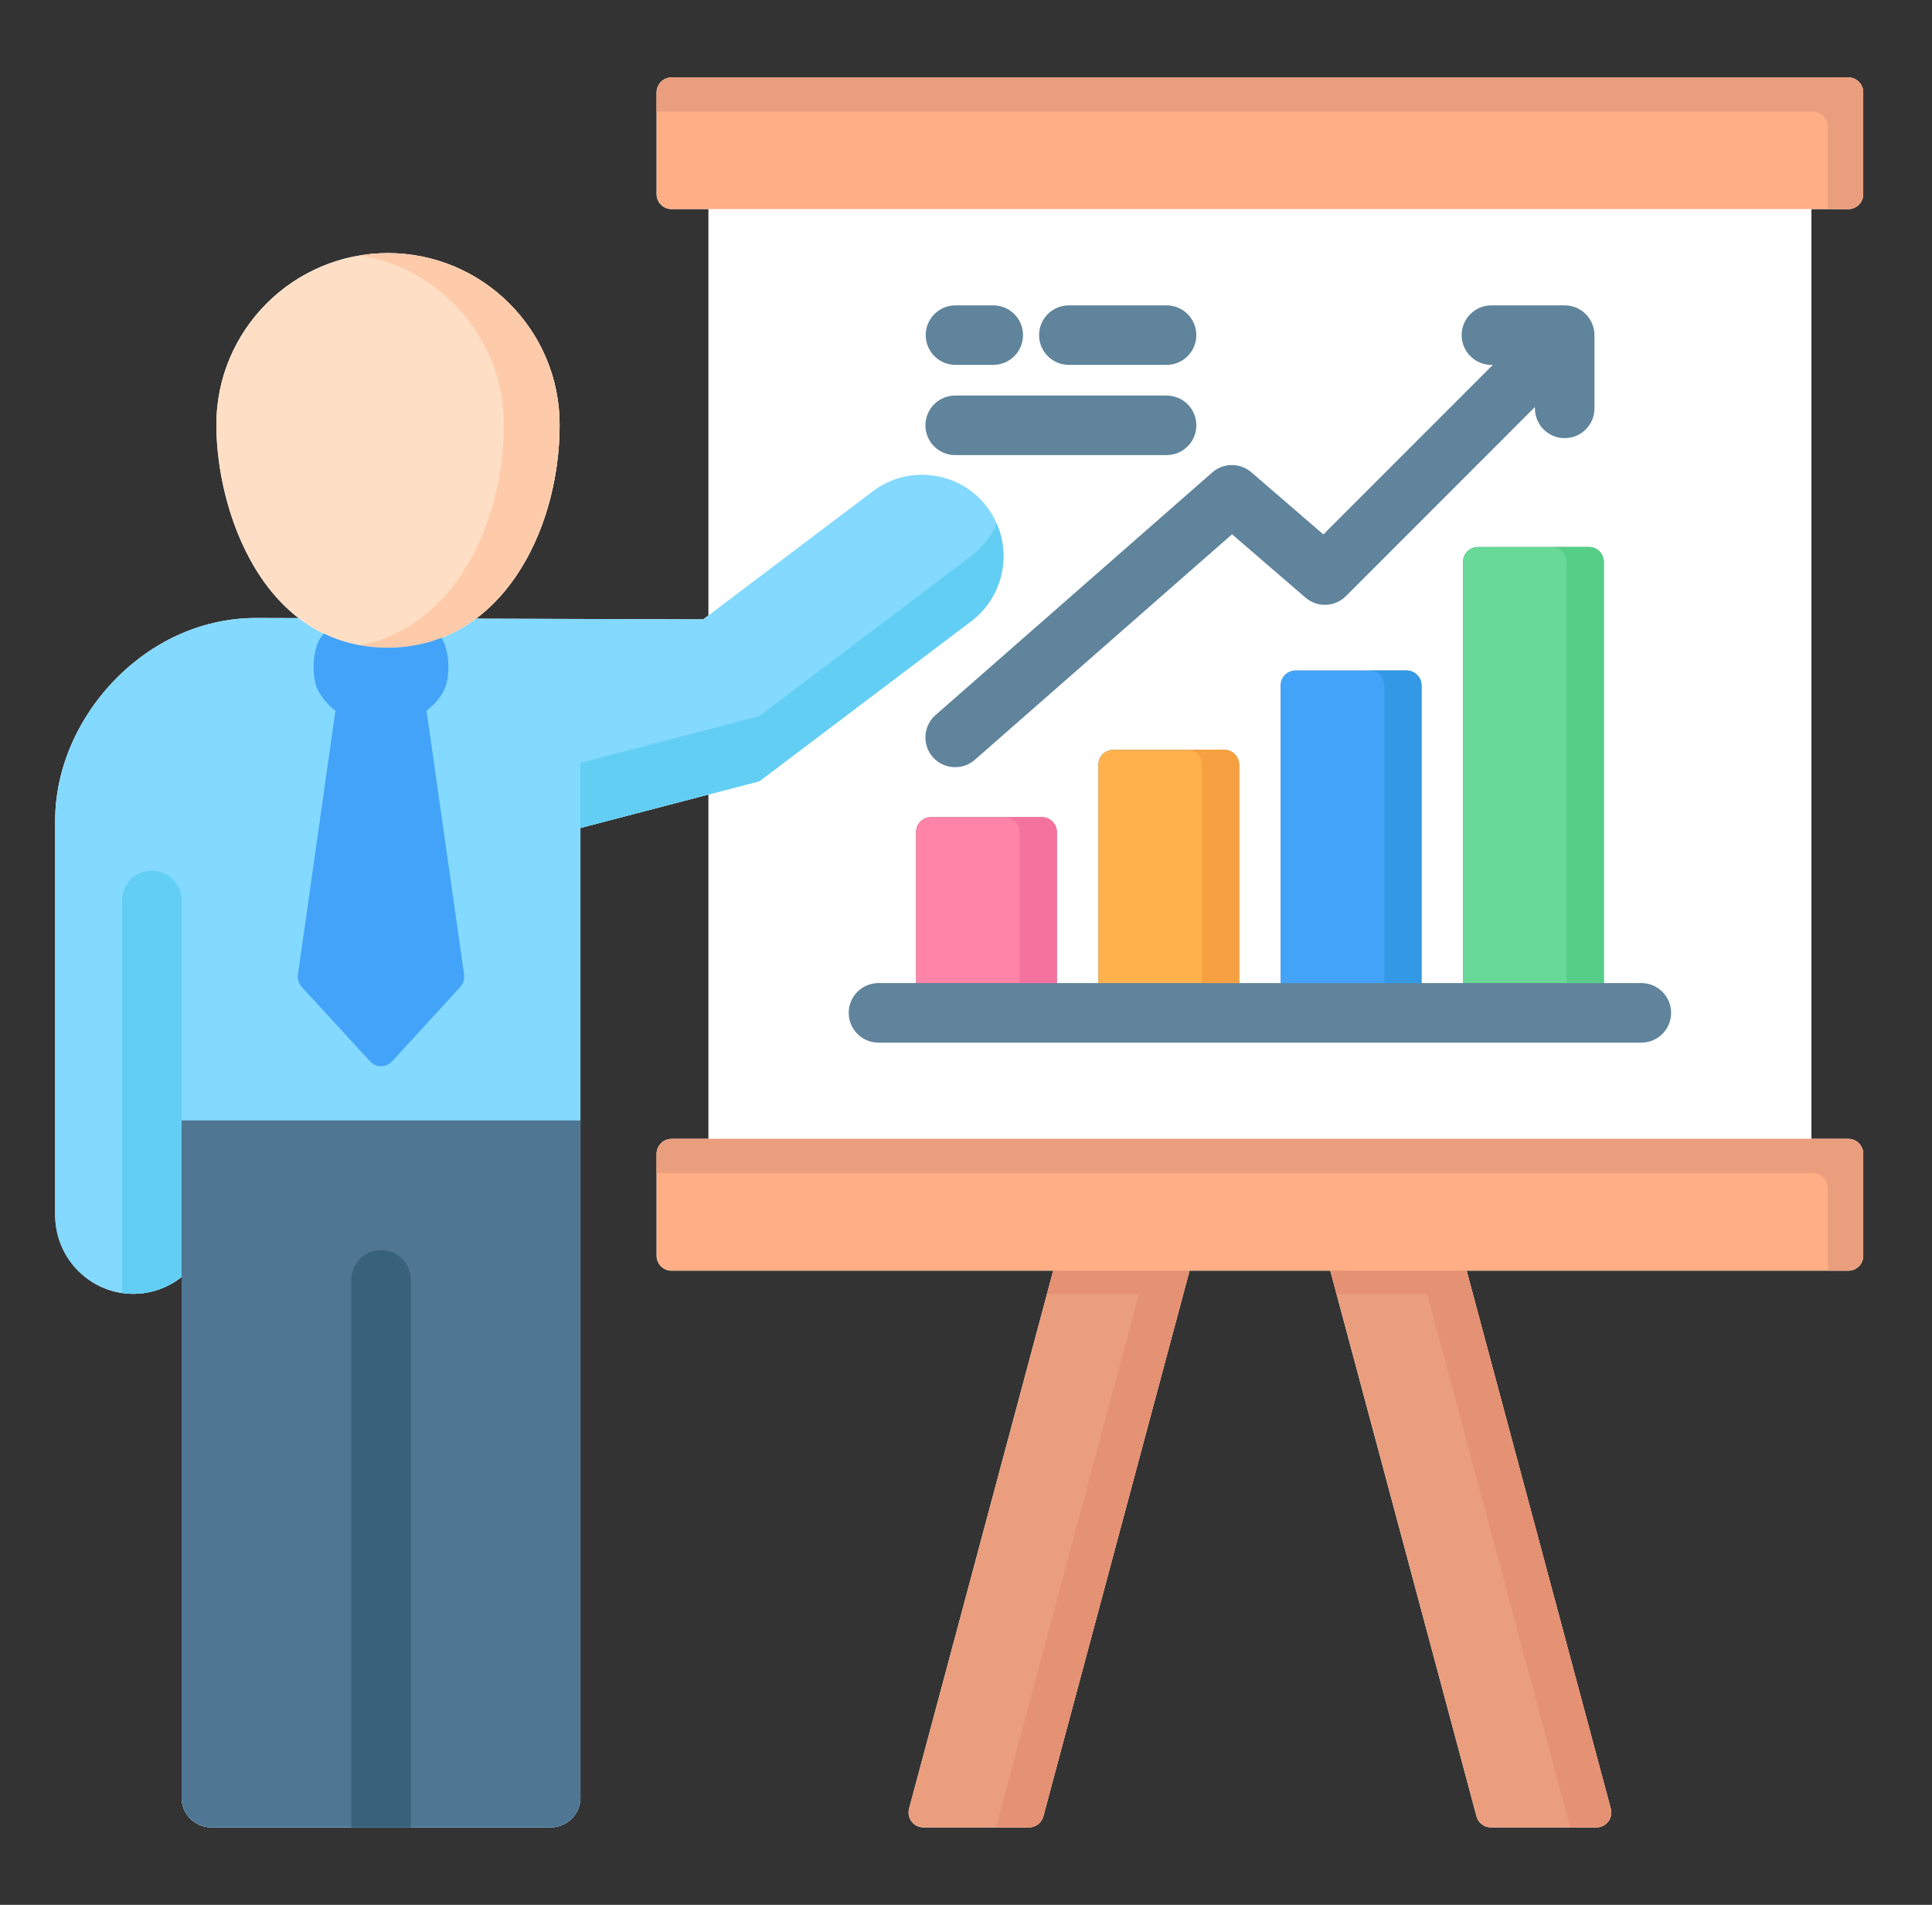
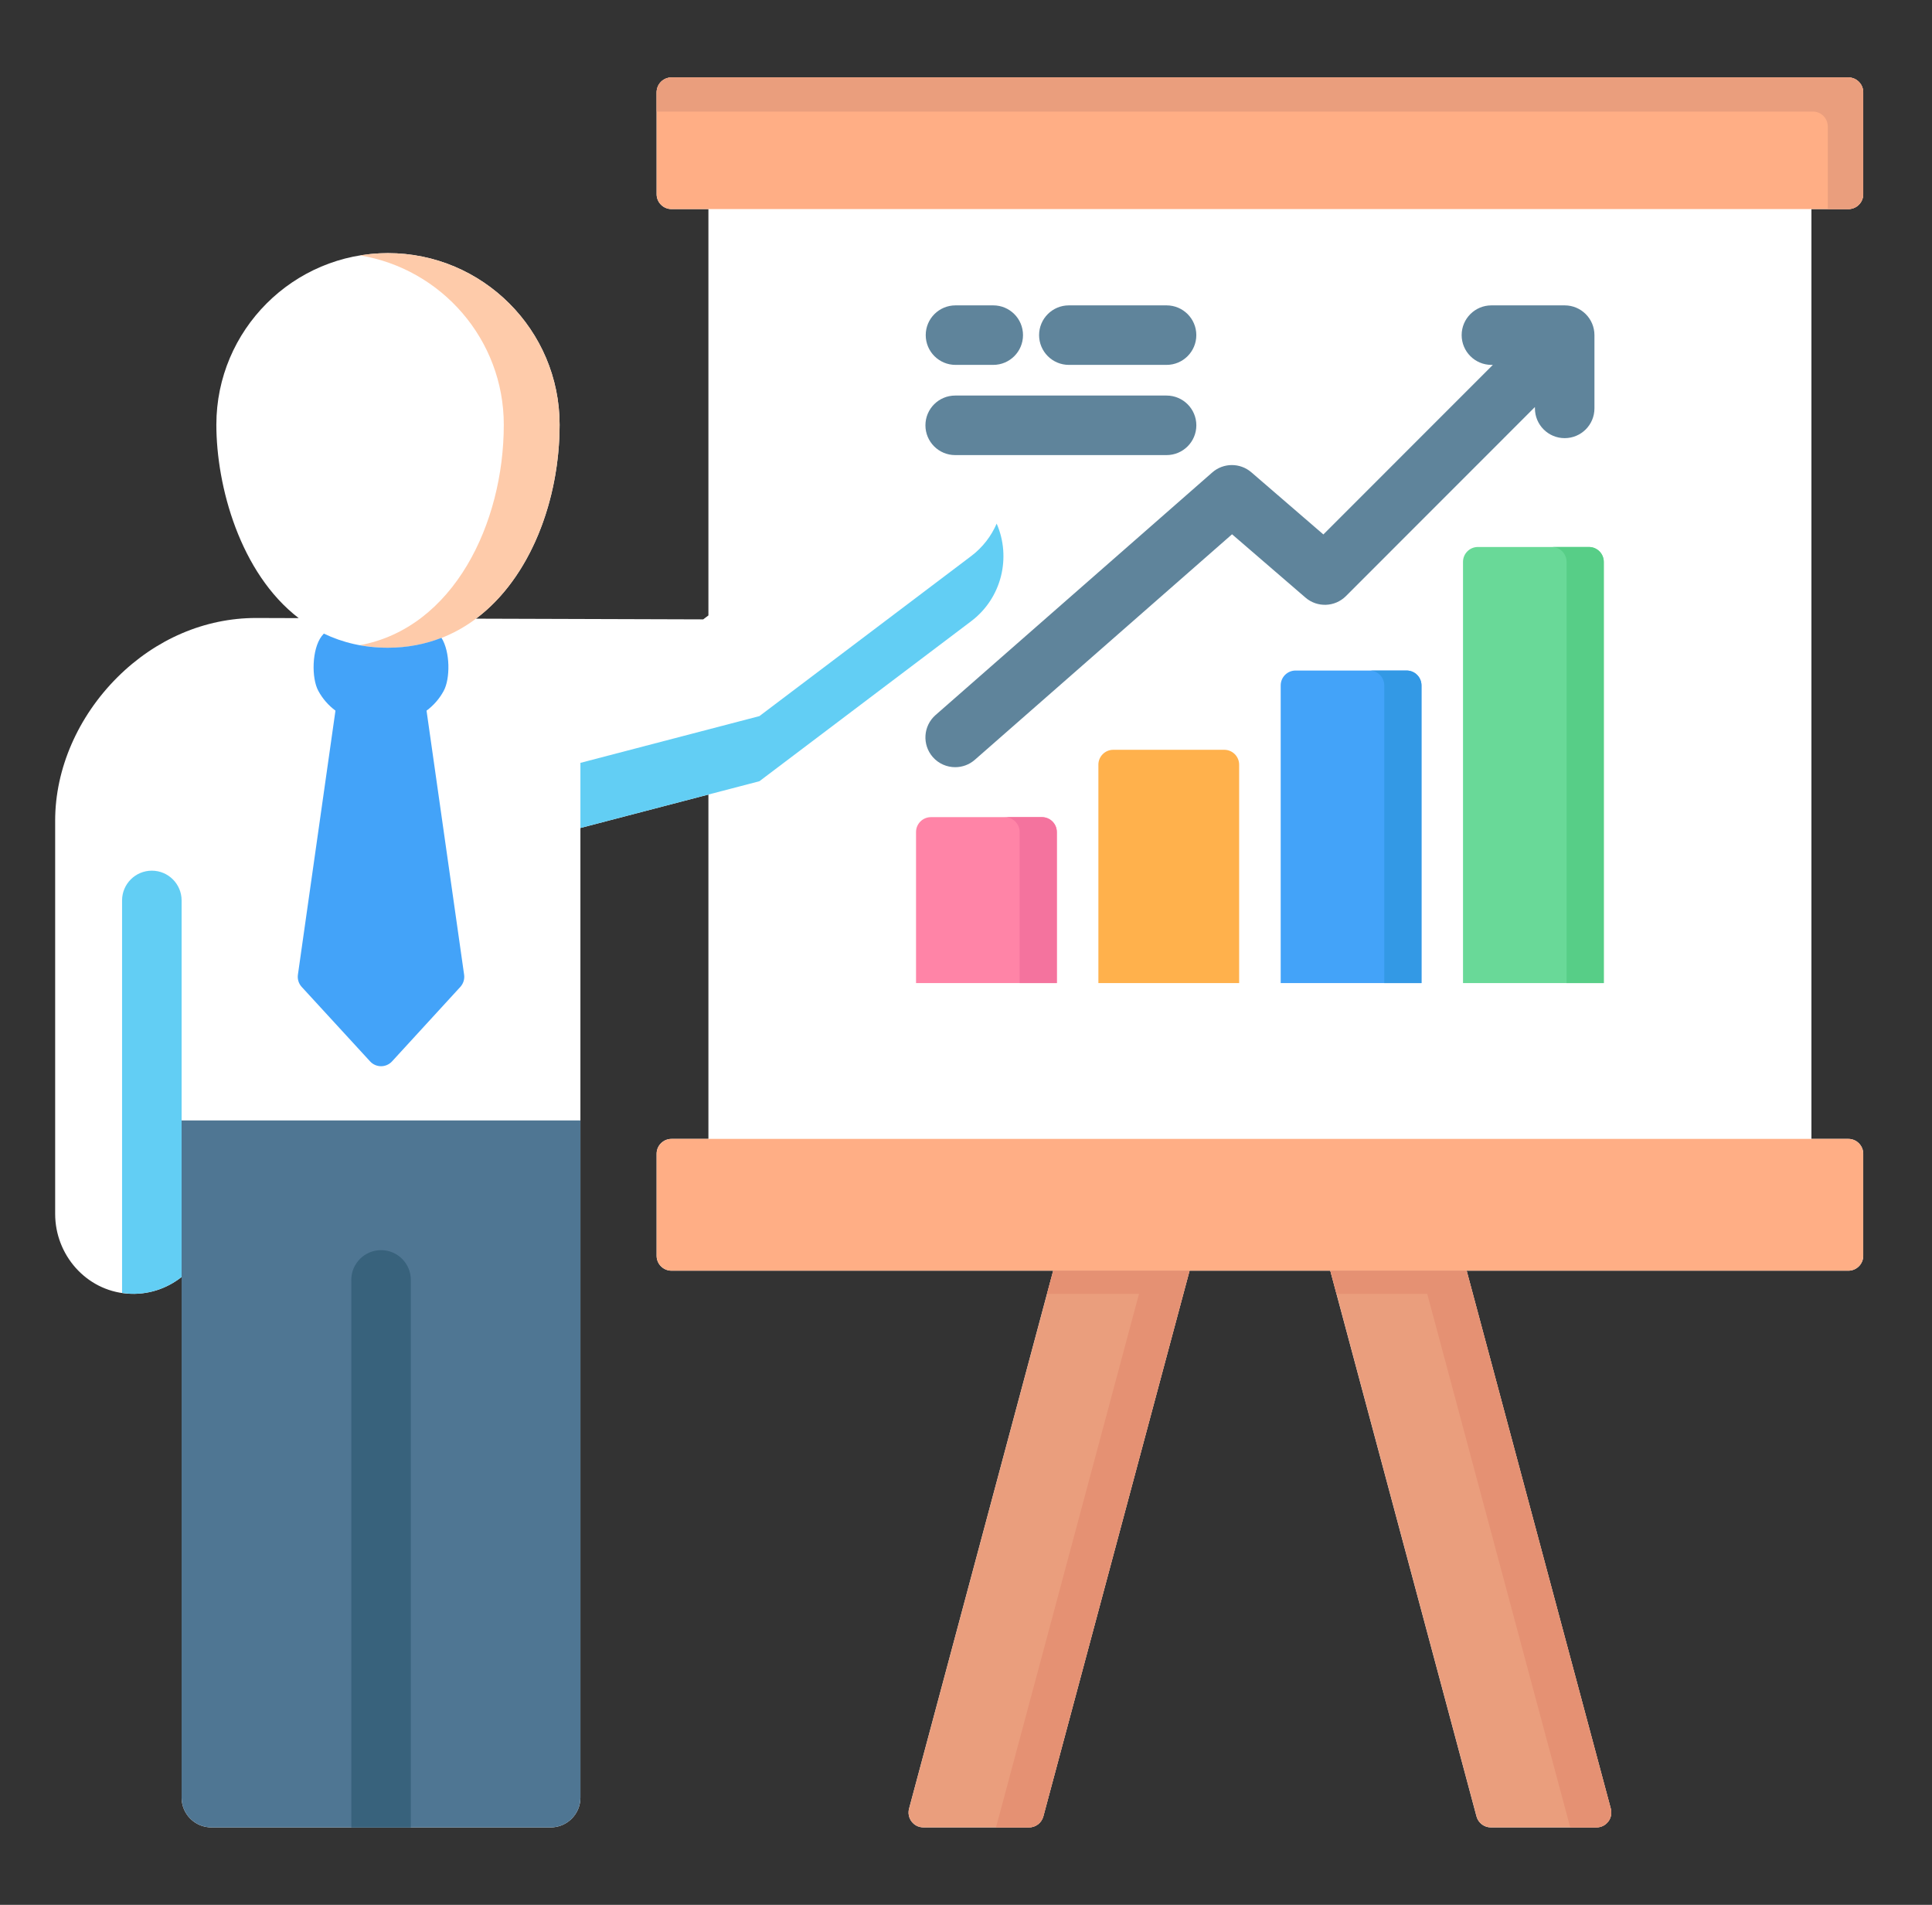
<svg xmlns="http://www.w3.org/2000/svg" width="71" height="70" viewBox="0 0 71 70" fill="none">
  <rect x="0" y="0" width="71" height="70" fill="#333333" stroke="none" />
  <path d="M67.925 7.684C68.228 7.684 68.472 7.439 68.472 7.137V3.393C68.472 3.091 68.228 2.846 67.925 2.846H24.677C24.375 2.846 24.13 3.091 24.13 3.393V7.137C24.13 7.439 24.375 7.684 24.677 7.684H26.034V22.616L25.843 22.761L17.491 22.735C19.504 21.229 20.565 18.359 20.565 15.607C20.565 12.13 17.735 9.302 14.256 9.302C10.777 9.302 7.951 12.13 7.951 15.607C7.951 17.863 8.82 21.059 10.977 22.715L9.43 22.71H9.409C7.533 22.71 5.724 23.484 4.313 24.89C2.861 26.339 2.027 28.257 2.027 30.154V44.609C2.027 46.118 3.165 47.419 4.669 47.538C5.428 47.598 6.13 47.358 6.674 46.927V66.061C6.674 66.665 7.164 67.155 7.768 67.155H20.236C20.84 67.155 21.33 66.665 21.33 66.061V30.427L26.034 29.199V41.853H24.677C24.375 41.853 24.13 42.098 24.13 42.4V46.149C24.13 46.451 24.375 46.696 24.677 46.696H38.705L33.407 66.467C33.346 66.696 33.438 66.948 33.657 67.08C33.745 67.133 33.848 67.155 33.951 67.155H37.814C38.061 67.155 38.278 66.989 38.342 66.75L43.716 46.696H48.887L54.261 66.75C54.325 66.989 54.542 67.155 54.789 67.155H58.652C58.755 67.155 58.858 67.133 58.946 67.08C59.165 66.948 59.257 66.696 59.196 66.467L53.898 46.696H67.926C68.228 46.696 68.473 46.451 68.473 46.149V42.4C68.473 42.098 68.228 41.853 67.926 41.853H66.569V7.684H67.926H67.925Z" fill="white" />
-   <path d="M60.319 36.127H58.939V20.648C58.939 20.345 58.694 20.101 58.392 20.101H54.313C54.011 20.101 53.766 20.345 53.766 20.648V36.127H52.238V25.188C52.238 24.886 51.994 24.641 51.691 24.641H47.612C47.31 24.641 47.065 24.886 47.065 25.188V36.127H45.538V28.101C45.538 27.799 45.293 27.554 44.991 27.554H40.912C40.61 27.554 40.365 27.799 40.365 28.101V36.127H38.838V30.576C38.838 30.274 38.593 30.029 38.291 30.029H34.212C33.91 30.029 33.665 30.274 33.665 30.576V36.127H32.284C31.68 36.127 31.19 36.617 31.19 37.221C31.19 37.825 31.68 38.315 32.284 38.315H60.319C60.923 38.315 61.413 37.825 61.413 37.221C61.413 36.617 60.923 36.127 60.319 36.127Z" fill="#5F849B" />
-   <path d="M36.276 18.635C35.795 17.998 35.093 17.587 34.298 17.477C33.504 17.366 32.716 17.57 32.081 18.051L25.843 22.761L17.491 22.735C16.597 23.403 15.516 23.803 14.256 23.803C12.933 23.803 11.85 23.385 10.977 22.715L9.43 22.71H9.409C7.533 22.71 5.724 23.484 4.313 24.89C2.861 26.338 2.027 28.257 2.027 30.154V44.674C2.027 46.258 3.316 47.546 4.9 47.546C5.57 47.546 6.185 47.313 6.674 46.926V66.061C6.674 66.665 7.164 67.154 7.768 67.154H20.236C20.84 67.154 21.33 66.665 21.33 66.061V30.427L27.908 28.709L35.688 22.83C37.006 21.835 37.27 19.953 36.276 18.635L36.276 18.635Z" fill="#83D9FF" />
  <path d="M35.688 20.437L27.908 26.316L21.33 28.034V30.427L27.908 28.709L35.688 22.83C36.815 21.98 37.168 20.483 36.627 19.242C36.428 19.7 36.114 20.116 35.688 20.437Z" fill="#62CEF4" />
  <path d="M5.58 31.996C4.976 31.996 4.486 32.486 4.486 33.09V47.513C4.622 47.533 4.759 47.546 4.899 47.546C5.569 47.546 6.185 47.313 6.674 46.926V33.09C6.674 32.486 6.184 31.996 5.58 31.996Z" fill="#62CEF4" />
-   <path d="M14.256 9.302C10.78 9.302 7.951 12.13 7.951 15.607C7.951 18.776 9.663 23.804 14.256 23.804C18.354 23.804 20.565 19.581 20.565 15.607C20.565 12.13 17.735 9.302 14.256 9.302Z" fill="#FEDFC5" />
  <path d="M14.256 9.302C13.907 9.302 13.565 9.332 13.231 9.386C16.224 9.878 18.514 12.479 18.514 15.607C18.514 19.237 16.668 23.074 13.224 23.71C13.551 23.769 13.894 23.804 14.256 23.804C18.354 23.804 20.565 19.581 20.565 15.607C20.565 12.13 17.735 9.302 14.256 9.302Z" fill="#FECBAA" />
  <path d="M67.926 2.846H24.678C24.376 2.846 24.131 3.091 24.131 3.393V7.137C24.131 7.439 24.376 7.684 24.678 7.684H67.926C68.228 7.684 68.473 7.439 68.473 7.137V3.393C68.473 3.091 68.228 2.846 67.926 2.846Z" fill="#FFAE85" />
  <path d="M67.926 41.853H24.678C24.376 41.853 24.131 42.098 24.131 42.4V46.149C24.131 46.451 24.376 46.696 24.678 46.696H67.926C68.228 46.696 68.473 46.451 68.473 46.149V42.4C68.473 42.098 68.228 41.853 67.926 41.853Z" fill="#FFAE85" />
  <path d="M67.926 2.846H24.678C24.376 2.846 24.131 3.091 24.131 3.393V4.1H66.624C66.925 4.1 67.17 4.345 67.17 4.647V7.684H67.926C68.228 7.684 68.473 7.439 68.473 7.137V3.393C68.473 3.091 68.228 2.846 67.926 2.846Z" fill="#EA9E7D" />
-   <path d="M67.926 41.853H24.678C24.376 41.853 24.131 42.098 24.131 42.4V43.108H66.624C66.925 43.108 67.17 43.353 67.17 43.655V46.696H67.926C68.228 46.696 68.473 46.451 68.473 46.149V42.4C68.473 42.098 68.228 41.853 67.926 41.853Z" fill="#EA9E7D" />
  <path d="M36.502 13.409H35.114C34.51 13.409 34.02 12.919 34.02 12.315C34.02 11.711 34.51 11.222 35.114 11.222H36.502C37.106 11.222 37.595 11.711 37.595 12.315C37.595 12.919 37.106 13.409 36.502 13.409Z" fill="#5F849B" />
  <path d="M42.871 13.409H39.28C38.676 13.409 38.186 12.919 38.186 12.315C38.186 11.711 38.676 11.222 39.28 11.222H42.871C43.475 11.222 43.964 11.711 43.964 12.315C43.964 12.919 43.475 13.409 42.871 13.409Z" fill="#5F849B" />
-   <path d="M42.871 16.724H35.102C34.498 16.724 34.009 16.234 34.009 15.63C34.009 15.026 34.498 14.536 35.102 14.536H42.871C43.475 14.536 43.965 15.026 43.965 15.63C43.965 16.234 43.475 16.724 42.871 16.724Z" fill="#5F849B" />
+   <path d="M42.871 16.724H35.102C34.498 16.724 34.009 16.234 34.009 15.63C34.009 15.026 34.498 14.536 35.102 14.536H42.871C43.475 14.536 43.965 15.026 43.965 15.63C43.965 16.234 43.475 16.724 42.871 16.724" fill="#5F849B" />
  <path d="M57.501 11.222H54.809C54.205 11.222 53.715 11.711 53.715 12.315C53.715 12.919 54.205 13.409 54.809 13.409H54.861L48.633 19.64L45.986 17.356C45.572 17 44.96 17.002 44.55 17.362L34.381 26.277C33.927 26.675 33.882 27.366 34.28 27.821C34.496 28.067 34.799 28.193 35.103 28.193C35.359 28.193 35.616 28.104 35.824 27.922L45.277 19.634L47.974 21.96C48.408 22.335 49.057 22.311 49.462 21.906L56.408 14.957V15.008C56.408 15.612 56.897 16.101 57.501 16.101C58.105 16.101 58.595 15.612 58.595 15.008V12.316C58.595 11.711 58.105 11.222 57.501 11.222L57.501 11.222Z" fill="#5F849B" />
  <path d="M6.674 46.926V66.061C6.674 66.665 7.164 67.154 7.768 67.154H20.236C20.84 67.154 21.33 66.665 21.33 66.061V41.175H6.674V46.926Z" fill="#4F7693" />
  <path d="M14.004 45.941C13.4 45.941 12.91 46.431 12.91 47.035V67.155H15.098V47.035C15.098 46.431 14.608 45.941 14.004 45.941Z" fill="#38627C" />
  <path d="M15.676 26.115C15.935 25.922 16.153 25.673 16.305 25.39C16.55 24.941 16.547 23.951 16.224 23.439C15.626 23.672 14.97 23.803 14.256 23.803C13.365 23.803 12.584 23.612 11.901 23.284C11.874 23.314 11.846 23.344 11.821 23.377C11.457 23.86 11.443 24.921 11.698 25.388C11.851 25.672 12.068 25.921 12.328 26.115L10.948 35.819C10.925 35.981 10.976 36.145 11.086 36.266L13.601 39.005C13.705 39.118 13.851 39.182 14.004 39.182H14.004C14.157 39.182 14.303 39.118 14.407 39.005L16.918 36.266C17.028 36.145 17.079 35.981 17.056 35.819L15.675 26.115L15.676 26.115Z" fill="#43A3F9" />
  <path d="M38.705 46.695L33.407 66.466C33.363 66.631 33.398 66.806 33.502 66.941C33.605 67.076 33.766 67.155 33.935 67.155H37.814C38.061 67.155 38.278 66.989 38.342 66.749L43.716 46.695H38.705Z" fill="#EA9E7D" />
  <path d="M53.898 46.695H48.888L54.261 66.749C54.325 66.989 54.542 67.155 54.79 67.155H58.668C58.838 67.155 58.998 67.076 59.102 66.941C59.205 66.806 59.24 66.631 59.196 66.466L53.898 46.695Z" fill="#EA9E7D" />
  <path d="M38.705 46.695L38.477 47.547H41.858L36.603 67.155H37.814C38.061 67.155 38.278 66.989 38.342 66.749L43.716 46.695H38.705Z" fill="#E59173" />
  <path d="M59.196 66.466L53.898 46.695H48.888L49.116 47.547H52.45L57.705 67.155H58.668C58.838 67.155 58.998 67.076 59.102 66.941C59.205 66.806 59.24 66.631 59.196 66.466Z" fill="#E59173" />
  <path d="M58.938 20.648C58.938 20.345 58.694 20.101 58.392 20.101H54.312C54.01 20.101 53.765 20.345 53.765 20.648V36.127H58.938V20.648Z" fill="#69D998" />
  <path d="M52.239 25.188C52.239 24.886 51.994 24.641 51.692 24.641H47.612C47.31 24.641 47.065 24.886 47.065 25.188V36.127H52.239V25.188Z" fill="#43A3F9" />
  <path d="M45.538 28.101C45.538 27.799 45.293 27.554 44.991 27.554H40.912C40.61 27.554 40.365 27.799 40.365 28.101V36.127H45.538V28.101Z" fill="#FFB14C" />
  <path d="M38.837 30.576C38.837 30.274 38.592 30.029 38.29 30.029H34.211C33.909 30.029 33.664 30.274 33.664 30.576V36.127H38.837V30.576Z" fill="#FF84A7" />
-   <path d="M44.991 27.554H43.624C43.926 27.554 44.171 27.799 44.171 28.101V36.127H45.538V28.101C45.538 27.799 45.293 27.554 44.991 27.554Z" fill="#F7A041" />
  <path d="M38.291 30.029H36.924C37.226 30.029 37.471 30.274 37.471 30.576V36.127H38.838V30.576C38.838 30.274 38.593 30.029 38.291 30.029Z" fill="#F4739E" />
  <path d="M51.691 24.641H50.324C50.626 24.641 50.871 24.886 50.871 25.188V36.127H52.238V25.188C52.238 24.886 51.993 24.641 51.691 24.641Z" fill="#3399E5" />
  <path d="M58.392 20.101H57.024C57.326 20.101 57.571 20.345 57.571 20.648V36.127H58.938V20.648C58.938 20.345 58.694 20.101 58.392 20.101Z" fill="#57CE87" />
</svg>